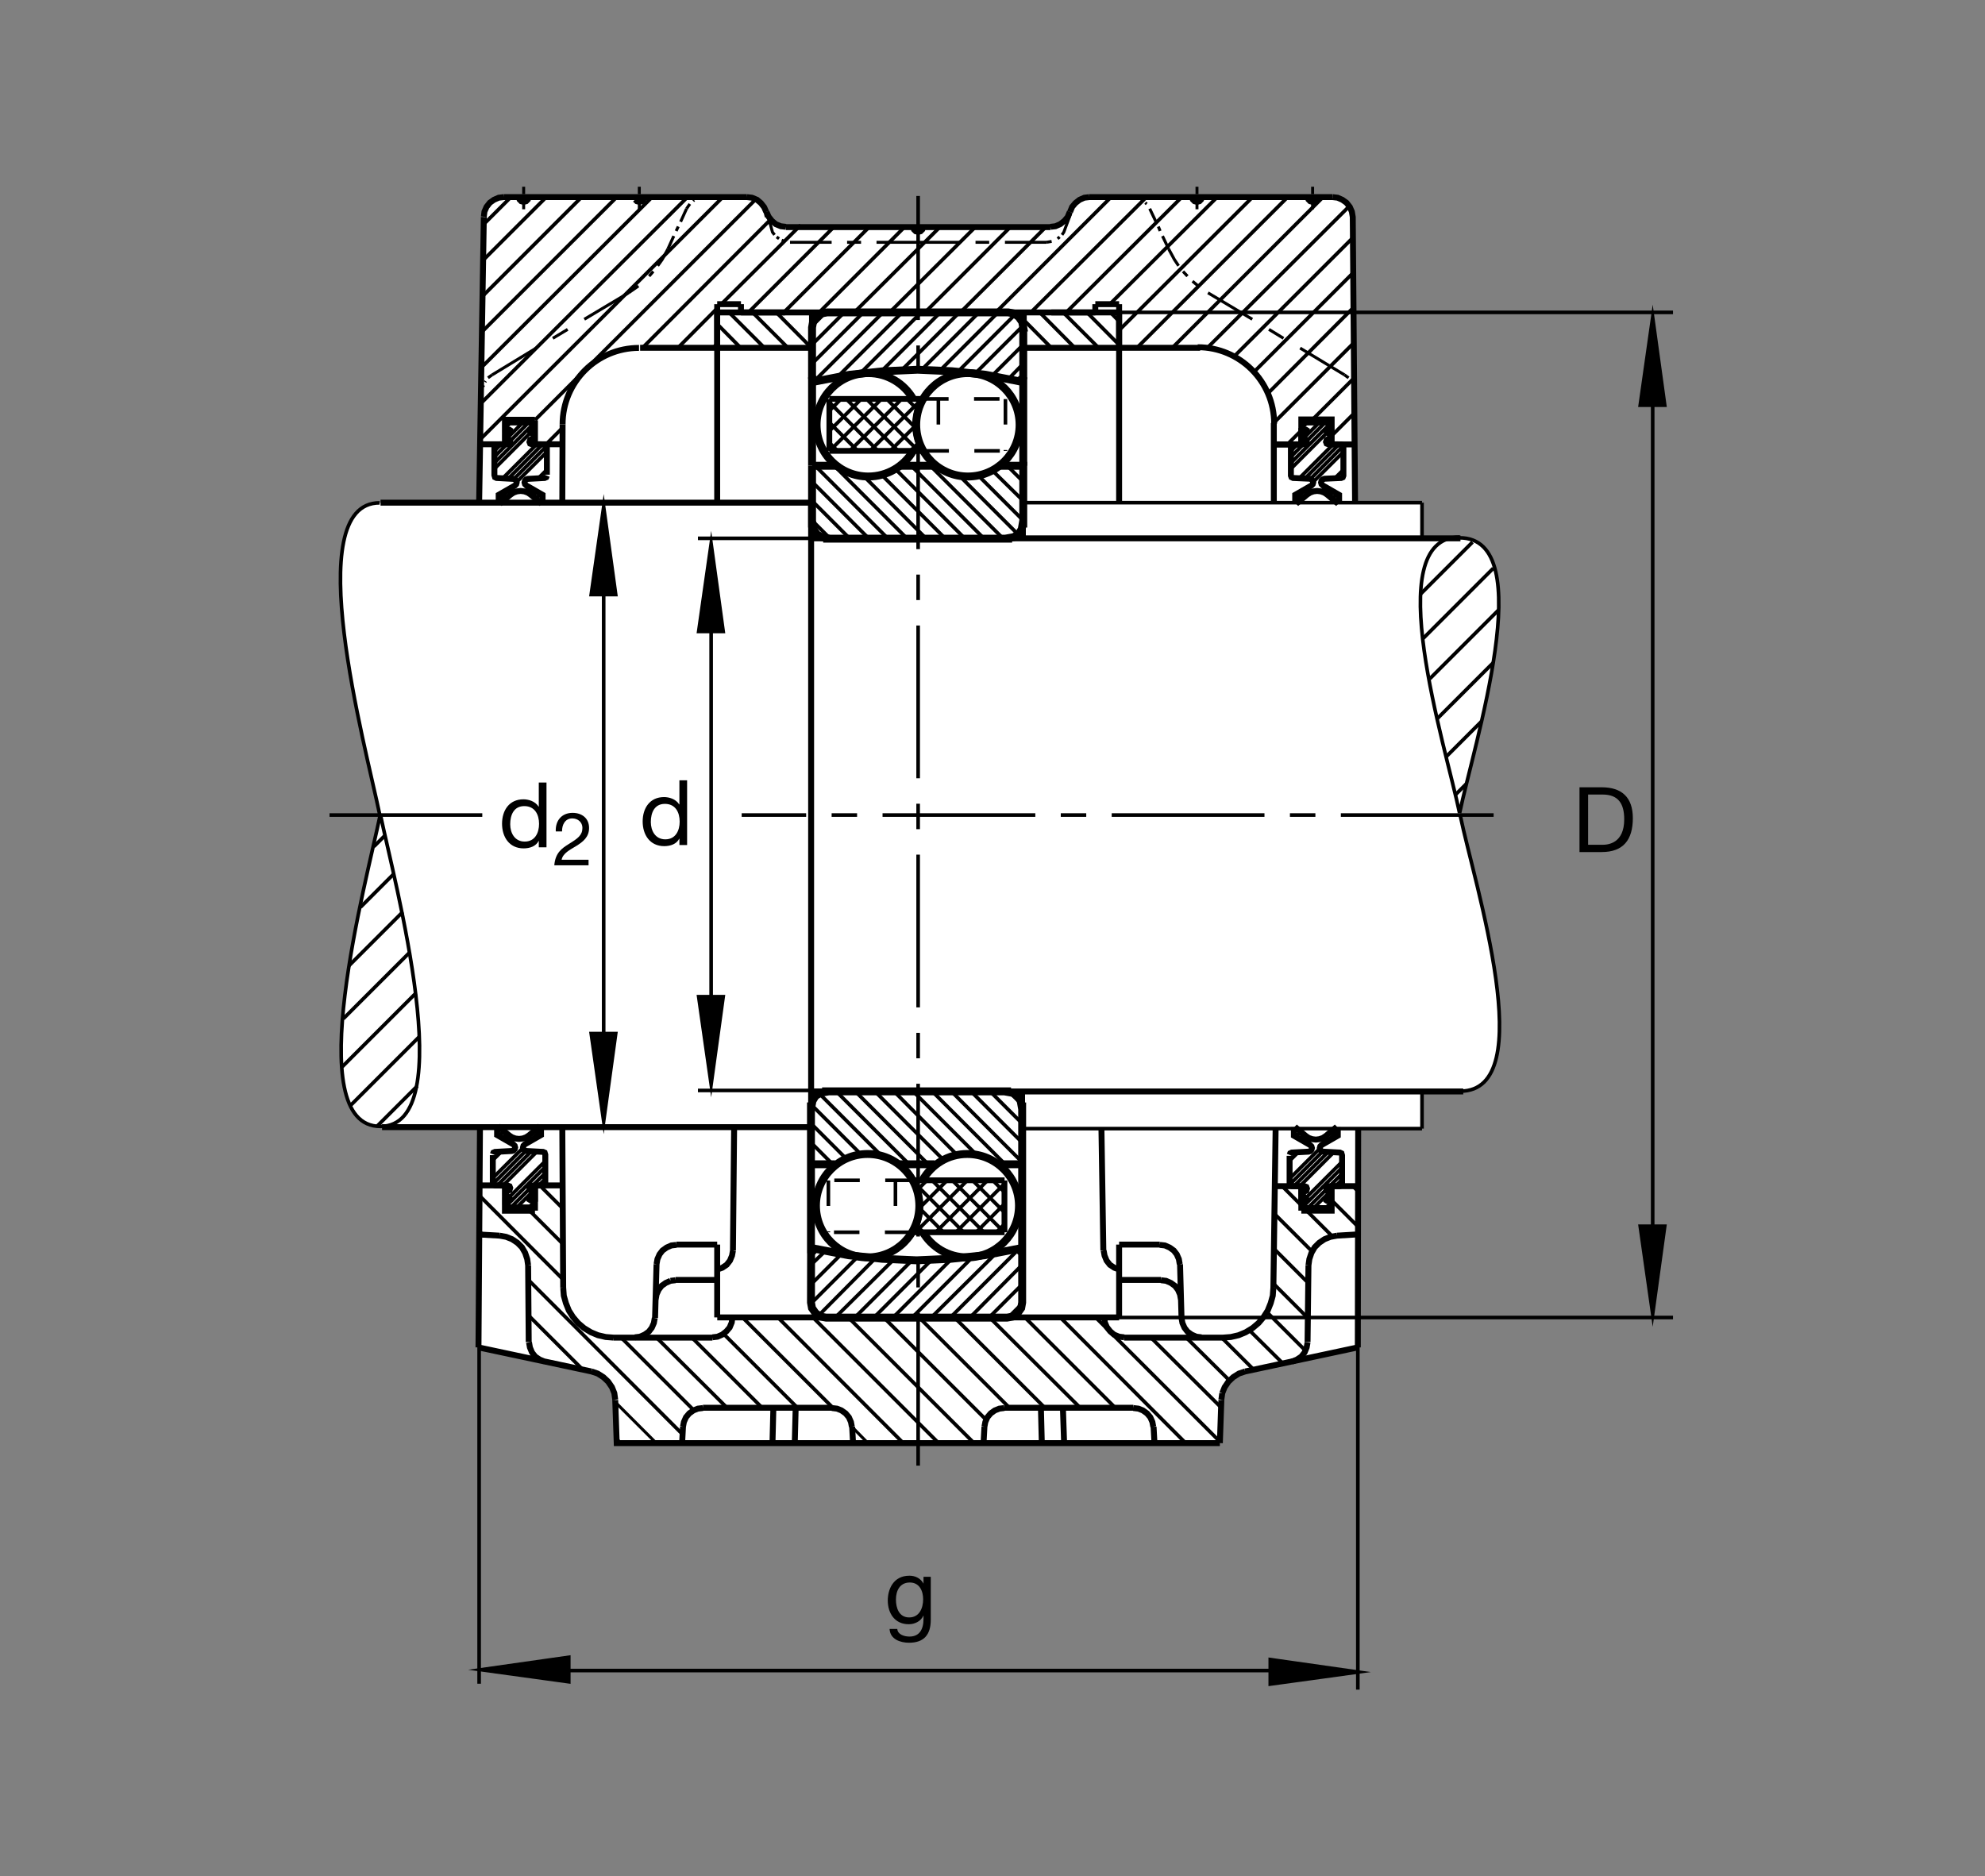
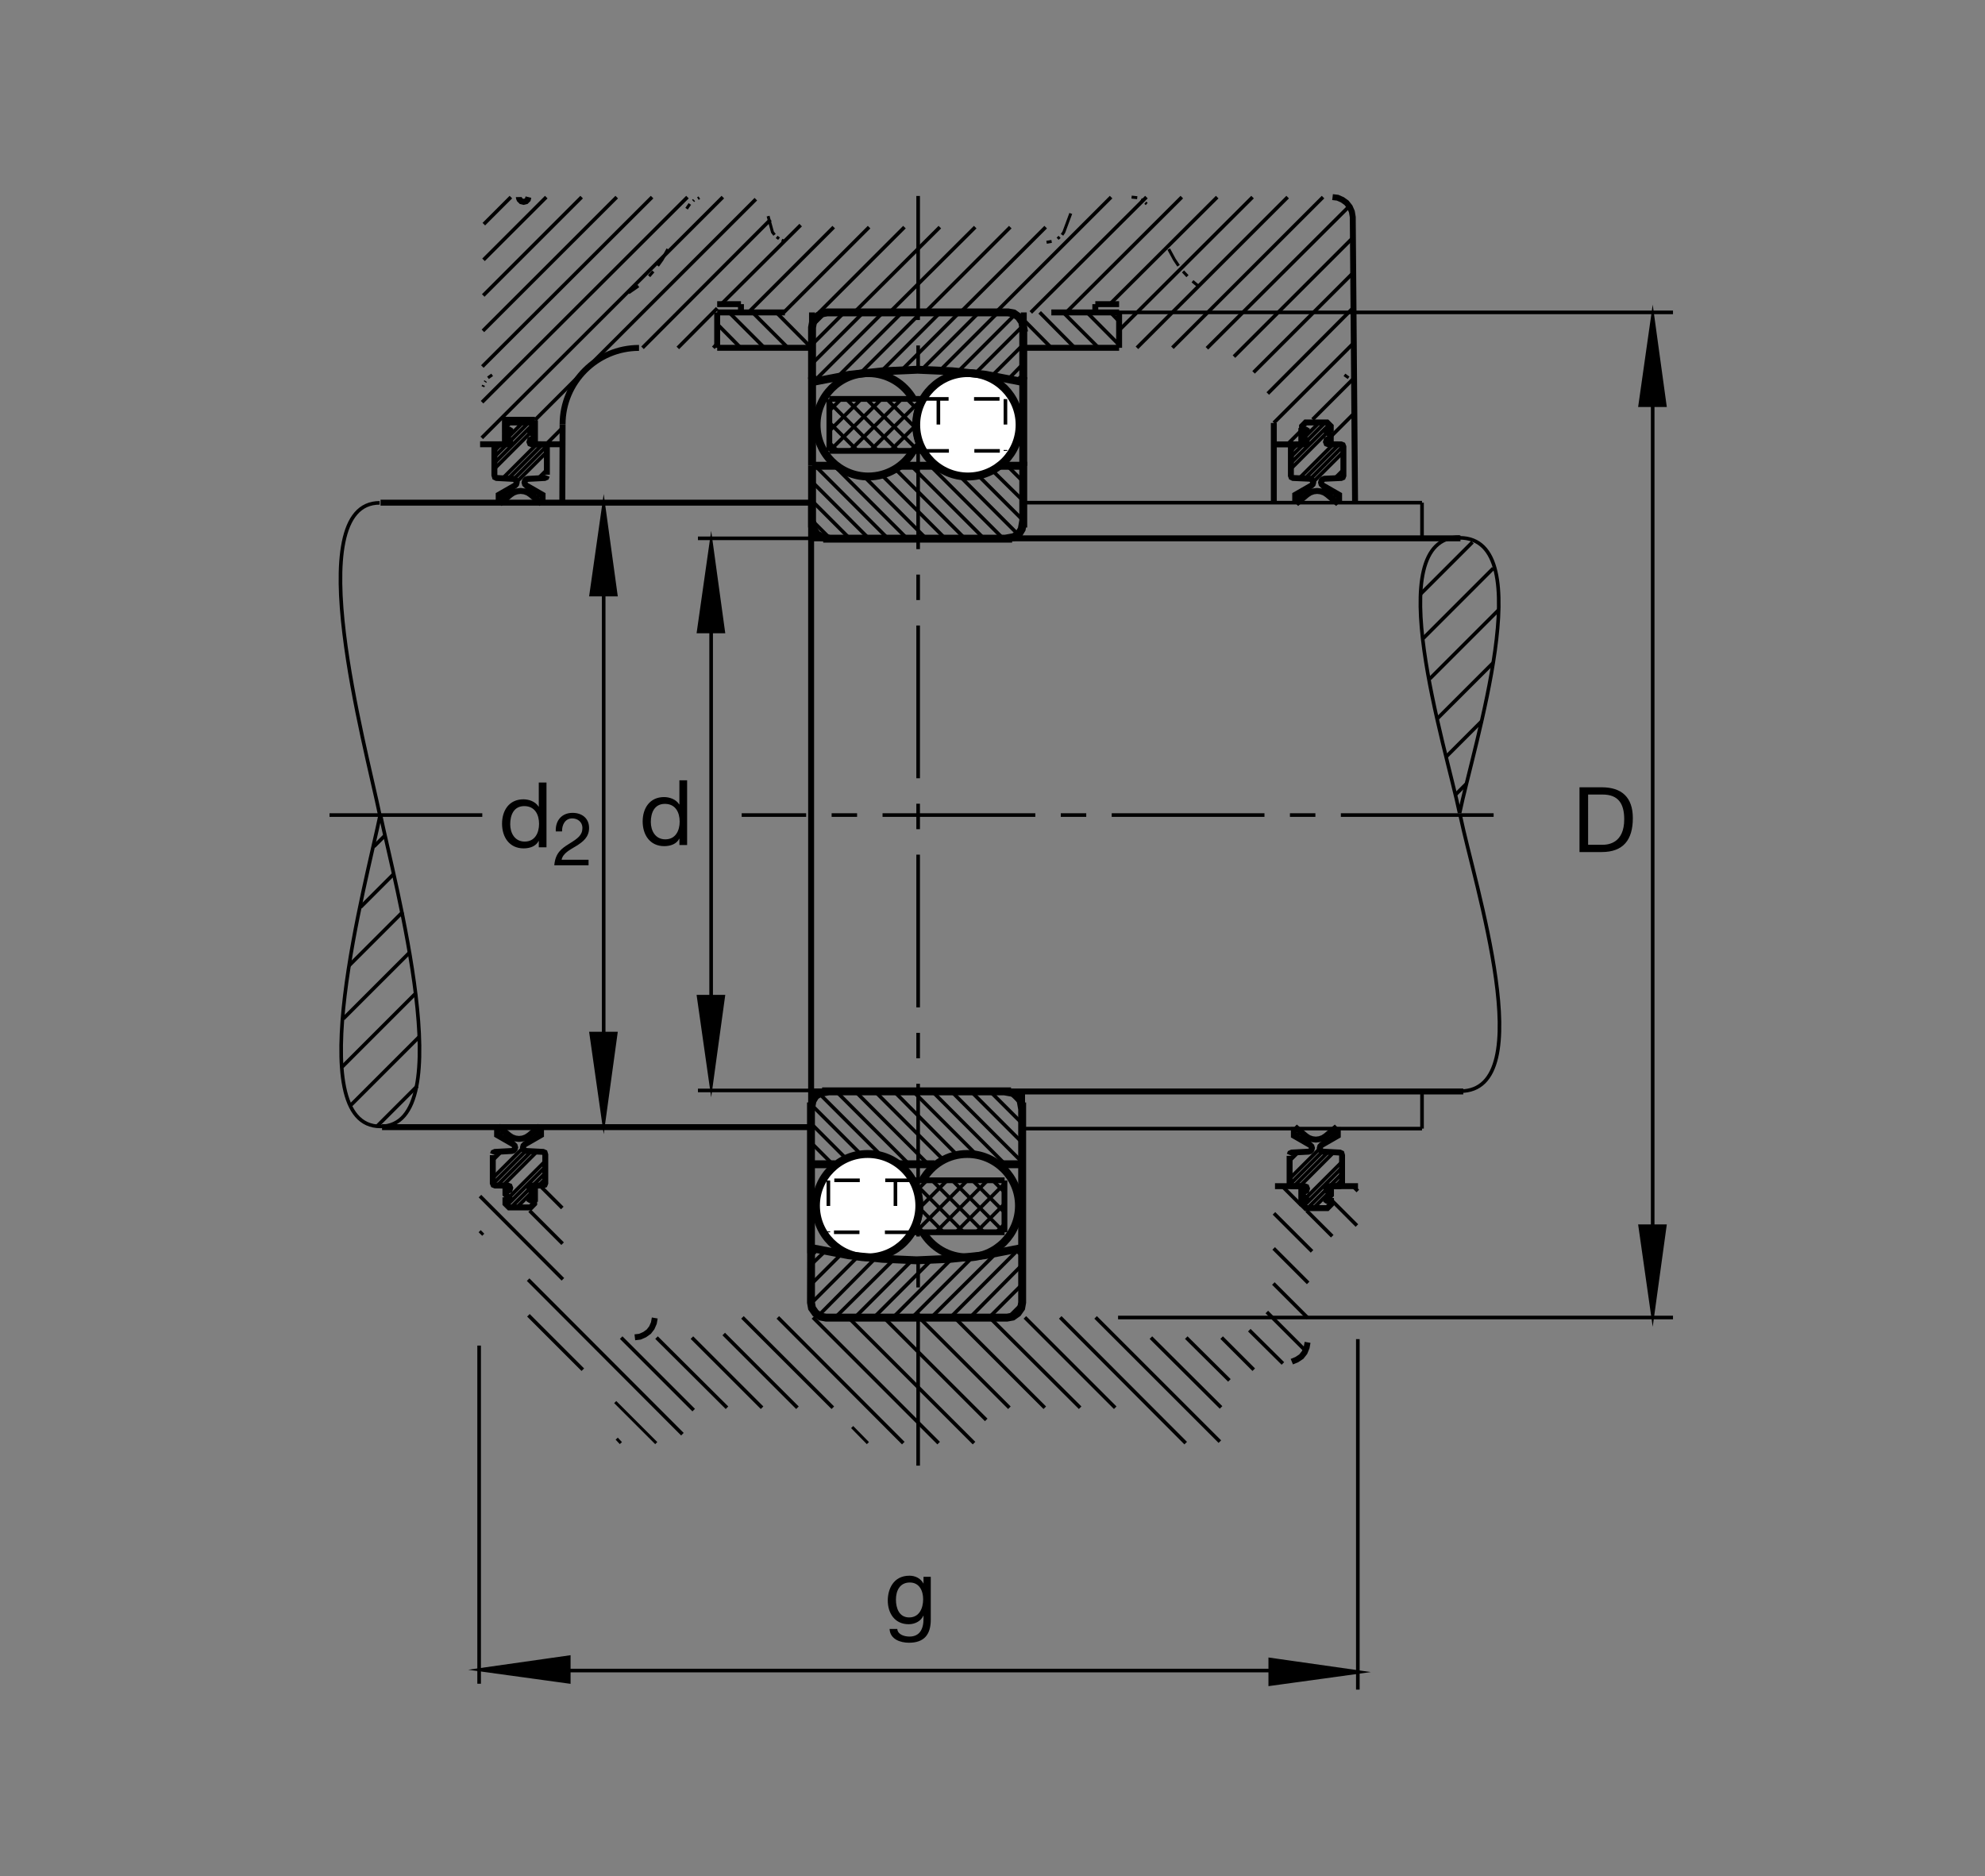
<svg xmlns="http://www.w3.org/2000/svg" version="1.1" id="Ebene_1" x="0px" y="0px" viewBox="0 0 779.609 737.007" style="enable-background:new 0 0 779.609 737.007;" xml:space="preserve">
  <rect x="0" y="0" width="779.609" height="737.007" fill="#808080" stroke="none" />
  <style type="text/css">
	.st0{fill:none;}
	.st1{fill-rule:evenodd;clip-rule:evenodd;fill:#FFFFFF;}
	.st2{fill:none;stroke:#000000;stroke-width:1.417;stroke-miterlimit:10.433;stroke-dasharray:60,10,10,10;}
	.st3{fill:none;stroke:#000000;stroke-width:1.165;stroke-miterlimit:10;}
	.st4{fill-rule:evenodd;clip-rule:evenodd;stroke:#000000;stroke-width:1.165;stroke-miterlimit:10;}
	.st5{fill:none;stroke:#000000;stroke-width:2.329;stroke-miterlimit:10;}
	.st6{stroke:#000000;stroke-width:2.329;stroke-miterlimit:10;}
	.st7{fill:none;stroke:#000000;stroke-width:1.417;stroke-miterlimit:10;}
	.st8{fill:none;stroke:#000000;stroke-width:2.33;stroke-miterlimit:10.433;}
	.st9{fill:none;stroke:#000000;stroke-width:1.417;stroke-miterlimit:10.433;}
	.st10{fill:none;stroke:#000000;stroke-width:1.417;stroke-miterlimit:3.864;}
	.st11{stroke:#000000;stroke-width:1.165;stroke-miterlimit:10;}
	.st12{fill:none;stroke:#000000;stroke-width:3.107;stroke-miterlimit:10;}
	.st13{fill:#FFFFFF;stroke:#000000;stroke-width:3.107;stroke-miterlimit:3.864;}
	.st14{fill:none;stroke:#000000;stroke-width:3.107;stroke-miterlimit:3.864;}
	.st15{fill:none;stroke:#000000;stroke-width:2.268;stroke-miterlimit:10;}
	.st16{fill:none;stroke:#000000;stroke-width:0.851;stroke-miterlimit:3.864;}
	.st17{fill:none;stroke:#000000;stroke-width:1.417;stroke-miterlimit:10;stroke-dasharray:10,10;}
	.st18{fill:none;stroke:#000000;stroke-width:2.268;stroke-miterlimit:3.864;}
</style>
  <polygon class="st0" points="0,0 779.609,0 779.609,737.007 0,737.007 0,0 " />
  <g>
-     <path class="st1" d="M149.379,319.865c-5.419,26.333-31.753,122.58,0,122.58l39.126,0.293l-0.581,86.514l44.366,9.453l2.451,0.821   l2.217,1.406l1.87,1.748l1.518,2.217l0.932,2.334l0.352,2.685l0.586,16.933H360.6h118.501l0.586-16.933l0.352-2.685l0.938-2.334   l1.514-2.217l1.865-1.748l2.227-1.406l2.451-0.821l44.248-9.453l0.146-86.065l25.069,0.127l-0.01-14.59l14.766-0.127   c31.748,0,5.419-81.821,0-108.154v-1.035c5.419-26.336,32.099-107.954,0.341-107.954h-14.716h-0.381v-14.011h-26.338l0.049,0.246   l-0.909-112.446l-0.352-2.102l-0.82-1.868l-1.289-1.634l-1.63-1.167l-1.866-0.818l-1.982-0.234h-95.507l-1.983,0.234l-1.865,0.818   l-1.641,1.284l-1.279,1.517l-0.82,1.984l-0.938,1.985l-1.28,1.519l-1.64,1.285l-1.865,0.817l-1.982,0.232L360.6,89.214   l-51.953-0.118l-1.987-0.232l-1.983-0.817l-1.518-1.285l-1.284-1.633l-0.821-1.871l-0.932-1.868l-1.285-1.633l-1.518-1.284   l-1.982-0.818l-1.988-0.234h-95.503l-1.982,0.234l-1.87,0.818l-1.636,1.167l-1.279,1.634l-0.82,1.868l-0.234,2.102l-1.846,112.246   l-39.072,0.025C117.353,197.514,143.96,293.53,149.379,319.865L149.379,319.865z" />
    <line class="st2" x1="360.6" y1="575.698" x2="360.6" y2="76.975" />
-     <path class="st3" d="M205.669,79.407v2.803 M205.669,78.239v-0.935 M205.669,76.255v-2.92 M246.884,115.017l-17.397,10.39    M222.949,129.378l-5.835,3.503 M210.576,136.733l-17.281,10.507 M251.088,82.209v-2.803 M251.088,78.239v-0.935 M251.088,76.255   v-2.92 M266.381,88.979l-0.815,1.753 M264.629,92.717l-2.334,5.137 M267.314,87.112l2.334-5.137 M310.278,95.168h16.348    M332.695,95.168h5.488 M344.253,95.168H360.6 M451.552,81.975l2.452,5.137 M454.941,88.979l0.693,1.753 M456.572,92.717   l2.452,5.137 M474.433,115.017l17.402,10.39 M498.369,129.378l5.723,3.503 M510.625,136.733l17.402,10.507 M470.117,82.209v-2.803    M470.117,78.239v-0.935 M470.117,76.255v-2.92 M515.527,82.209v-2.803 M515.527,78.239v-0.935 M515.527,76.255v-2.92    M411.035,95.168h-16.343 M388.505,95.168h-5.371 M376.948,95.168H360.6" />
    <polygon class="st4" points="246.884,115.017 250.737,112.331 246.884,115.017  " />
    <path class="st3" d="M254.941,108.479l1.63-1.868 M258.325,104.392l1.753-2.451l2.217-4.087" />
    <polygon class="st4" points="269.648,81.975 270.932,80.11 269.648,81.975  " />
    <polygon class="st4" points="272.221,78.94 272.568,78.589 272.221,78.94  " />
    <polygon class="st4" points="274.087,78.006 274.672,77.656 274.087,78.006  " />
    <path class="st3" d="M301.67,84.89l1.723,6.308l0.815,1.052 M305.024,93.066l0.938,0.701" />
    <polygon class="st4" points="307.011,94.35 308.178,94.819 307.011,94.35  " />
    <polygon class="st4" points="411.035,95.168 413.027,94.819 411.035,95.168  " />
    <path class="st3" d="M415.361,93.767l0.81-0.701 M417.109,92.251l0.704-1.052l2.734-7.36" />
    <polygon class="st4" points="444.433,77.422 446.65,77.656 444.433,77.422  " />
    <polygon class="st4" points="448.164,78.357 448.632,78.589 448.164,78.357  " />
    <polygon class="st4" points="449.804,79.641 450.38,80.11 449.804,79.641  " />
    <path class="st3" d="M459.023,97.854l2.217,4.087l1.64,2.451 M464.629,106.611l1.748,1.868" />
    <polygon class="st4" points="468.359,110.464 470.586,112.331 468.359,110.464  " />
    <polygon class="st4" points="528.027,147.241 529.658,148.408 528.027,147.241  " />
    <polygon class="st4" points="530.595,149.692 530.83,150.041 530.595,149.692  " />
    <polygon class="st4" points="531.406,151.326 531.64,151.909 531.406,151.326  " />
    <polygon class="st4" points="193.295,147.241 191.66,148.408 193.295,147.241  " />
    <polygon class="st4" points="190.727,149.692 190.493,150.041 190.727,149.692  " />
    <polygon class="st4" points="189.907,151.326 189.672,151.909 189.907,151.326  " />
    <line class="st2" x1="586.621" y1="320.151" x2="291.294" y2="320.151" />
    <path class="st3" d="M188.388,483.608l1.402,1.396 M257.744,566.85l-16.113-16.113 M198.315,465.854l-0.117-0.234 M334.682,560.542   l6.186,6.308 M243.847,566.85l-1.631-1.758" />
-     <path class="st5" d="M187.924,529.253l0.581-85.987 M188.505,465.62h9.81 M198.315,465.62v9.931h11.792 M210.107,475.551v-9.931    M210.107,465.62h10.742 M220.849,443.266l0.346,62.519 M207.421,497.036l0.234,30.118 M187.924,529.253l44.366,9.453    M241.63,549.917l0.586,16.933H360.6 M335.034,566.85l-0.352-6.426 M326.743,552.954h-50.674 M279.809,525.405h-38.882    M257.275,517.7l0.581-21.133 M265.332,502.749h16.342 M287.866,491.196l0.464-48.457 M265.678,488.862h15.996 M281.674,488.862   v28.604 M281.699,517.466h157.832 M439.531,517.466v-28.604 M511.093,466.01v9.541 M511.093,475.551h11.914v-9.541    M533.427,443.188l-0.146,86.065 M500.117,505.786l0.888-62.597 M525.107,485.356l7.773-0.469 M513.896,497.036l-0.352,30.118    M533.281,529.253l-44.248,9.453 M479.687,549.917l-0.586,16.933 M479.101,566.85H360.6 M386.289,566.85l0.346-6.426    M394.458,552.954h50.669 M441.513,525.405h38.877 M464.043,517.7l-0.586-21.133 M455.986,502.749h-16.455 M433.339,491.196   l-0.752-48.007 M455.517,488.862h-15.986 M408.818,552.954l0.352,13.896 M417.929,566.85l-0.469-13.896 M453.066,560.424   l0.352,6.426 M312.5,552.954l-0.352,13.896 M303.393,566.85l0.347-13.896 M268.247,560.424l-0.347,6.426 M196.211,485.356   l-8.286-0.469 M281.674,197.444v-77.972 M291.015,122.722H360.6 M360.6,89.214h-51.953 M301.054,83.259v0.118 M293.349,77.422   h-95.503 M190.024,85.244l-1.846,112.246 M281.674,136.616h-30.273 M301.523,85.13l-0.469-1.871 M360.6,89.214h51.958    M420.263,83.259v0.118 M427.851,77.422h95.507 M531.992,174.561h-8.984v-9.807h-11.914v9.807 M511.093,174.561h-10.742    M439.531,197.444v-77.972 M430.185,122.722H360.6 M439.531,136.616h31.826 M511.093,168.139v6.421 M511.093,174.561h-10.742    M523.007,174.561h8.984 M265.678,488.979l-1.983,0.224l-1.87,0.82l-1.631,1.171l-1.167,1.514l-0.82,1.865l-0.352,1.992    M276.069,553.071l-1.982,0.235l-1.753,0.703l-1.631,1.162l-1.284,1.523l-0.821,1.865l-0.351,1.865 M279.809,525.288l1.982-0.234   l1.87-0.82l1.631-1.289l1.284-1.514l0.82-1.982l0.234-1.982 M281.674,498.667l1.987-0.703l1.748-1.163l1.284-1.641l0.82-1.982   l0.352-1.983 M265.332,502.866l-1.988,0.235 M263.344,503.1l-1.865,0.82l-1.636,1.162l-1.167,1.523l-0.82,1.865l-0.347,1.982    M213.96,534.858l-1.988-0.82l-1.748-1.162l-1.284-1.64l-0.82-1.982l-0.347-1.982 M207.421,497.036l-0.351-2.461l-0.816-2.451   l-1.284-2.217l-1.753-1.748l-2.1-1.406l-2.334-0.928l-2.573-0.469 M326.743,553.071l1.983,0.235l1.753,0.703l1.635,1.162   l1.285,1.523l0.815,1.865l0.352,1.865 M386.635,560.424l0.352-1.865l0.815-1.865l1.285-1.523l1.635-1.162l1.753-0.703l1.982-0.235    M433.691,517.466l0.234,1.982l0.811,1.865l1.289,1.631l1.514,1.289l1.992,0.82l1.982,0.234 M463.808,510.454l-0.352-1.982   l-0.811-1.865l-1.172-1.523l-1.631-1.162l-1.875-0.82l-1.982-0.235 M463.339,496.567l-0.341-1.992l-0.82-1.865l-1.172-1.514   l-1.63-1.171l-1.866-0.82l-1.992-0.224 M439.648,498.667l-1.992-0.703l-1.748-1.163l-1.289-1.641l-0.81-1.982l-0.352-1.983    M464.043,517.7l0.352,1.982l0.82,1.865l1.163,1.513l1.641,1.172l1.865,0.82l1.983,0.234 M489.033,538.706l-2.451,0.821   l-2.227,1.406l-1.865,1.748l-1.514,2.217l-0.938,2.334 M480.039,547.232l-0.352,2.568 M452.949,560.424l-0.352-1.865l-0.811-1.865   l-1.289-1.523l-1.631-1.162l-1.748-0.703l-1.992-0.235 M513.896,497.036l0.352-2.461l0.82-2.451l1.28-2.217l1.758-1.748l2.1-1.406   l2.334-0.928l2.569-0.469 M241.63,549.799l-0.352-2.568l-0.932-2.334l-1.518-2.217l-1.87-1.748l-2.217-1.406l-2.451-0.821    M308.647,89.096l-1.987-0.232l-1.983-0.817l-1.518-1.285l-1.284-1.633l-0.821-1.871 M300.942,83.259l-0.82-1.868l-1.285-1.633   l-1.518-1.284l-1.982-0.818l-1.988-0.234 M252.954,77.422l-0.234,0.935l-0.698,0.701l-0.933,0.232l-0.938-0.232l-0.698-0.701    M358.73,89.214l0.234,0.935l0.704,0.701l0.932,0.232l0.932-0.232l0.703-0.701 M362.47,89.214l-0.234,0.935l-0.703,0.701    M360.6,91.081l-0.932-0.232l-0.704-0.701 M412.558,89.096l1.982-0.232l1.865-0.817l1.64-1.285l1.28-1.519l0.82-1.985    M420.263,83.259l0.82-1.984l1.279-1.517l1.641-1.284l1.865-0.818l1.983-0.234 M468.252,77.422l0.225,0.935l0.703,0.701   l0.938,0.232l0.938-0.232l0.693-0.701c0,0,0.215-0.532,0.195-0.884 M513.662,77.422l0.234,0.935l0.703,0.701l0.927,0.232   l0.938-0.232l0.703-0.701c0,0,0.214-0.53,0.195-0.884 M197.846,77.422l-1.982,0.234l-1.87,0.818l-1.636,1.167l-1.279,1.634   l-0.82,1.868l-0.234,1.988 M401.738,211.23v-13.977 M240.927,525.405l-3.032-0.234l-3.037-0.703l-2.803-1.172l-2.685-1.631   l-2.334-1.982l-1.982-2.334l-1.635-2.569l-1.167-2.919l-0.82-2.92l-0.234-3.155 M480.39,525.405l3.037-0.234l3.037-0.703   l2.803-1.172l2.676-1.631l2.344-1.982l1.983-2.334l1.631-2.569l1.172-2.919l0.81-2.92l0.235-3.155" />
    <polygon class="st6" points="210.107,472.046 210.107,465.62 210.107,472.046  " />
    <path class="st5" d="M500.351,174.561h10.742 M511.093,174.561v-6.421 M573.593,211.455H318.794 M500.752,465.923h10.341    M511.093,472.046v-6.162 M281.674,136.616h37.12 M318.916,136.616v-13.894 M308.295,122.722h-26.621 M291.015,122.722v-3.25    M430.185,119.47h9.346 M439.531,122.722v13.894 M439.531,136.616H402.08 M430.185,122.722v-3.25 M402.089,136.616v-13.894    M439.531,122.722H412.91 M281.674,122.722v13.894 M281.674,119.47h9.341" />
    <line class="st7" x1="558.496" y1="197.444" x2="401.826" y2="197.444" />
    <path class="st5" d="M318.569,197.444v245.314 M574.697,428.725H318.559 M318.559,442.739H150.044 M318.794,197.444H149.462" />
    <line class="st7" x1="558.496" y1="197.444" x2="558.496" y2="211.455" />
    <line class="st3" x1="514.98" y1="474.565" x2="514.912" y2="474.633" />
    <line class="st8" x1="500.293" y1="166.143" x2="500.293" y2="197.514" />
    <line class="st3" x1="198.266" y1="469.145" x2="198.73" y2="469.604" />
    <path class="st9" d="M573.252,210.979c-31.758,0-5.42,82.094,0,108.43 M573.252,211.252c31.748,0,5.419,81.821,0,108.157    M149.106,197.514c-31.753,0-5.42,96.016,0,122.351 M149.379,442.446c-31.753,0-5.419-96.247,0-122.58 M149.379,442.446   c31.758,0,5.425-96.247,0-122.58" />
-     <path class="st8" d="M500.429,166.408c0-16.579-13.438-30.02-30.019-30.02 M220.957,166.674c0-16.579,13.442-30.02,30.02-30.02" />
+     <path class="st8" d="M500.429,166.408M220.957,166.674c0-16.579,13.442-30.02,30.02-30.02" />
    <path class="st5" d="M198.315,174.511v-9.621h11.792 M220.849,197.175l0.107-30.5 M188.559,174.511h9.756 M210.107,174.511h10.859    M210.107,165.08v9.411 M401.425,428.696v14.805" />
    <path class="st7" d="M558.496,443.315H401.455 M558.496,443.315v-14.014" />
    <path class="st9" d="M573.535,428.598c31.758,0,5.42-81.821,0-108.154" />
    <line class="st2" x1="189.419" y1="320.151" x2="122.539" y2="320.151" />
    <path class="st5" d="M257.158,517.7l-0.352,1.982l-0.815,1.865l-1.167,1.513l-1.635,1.172l-1.87,0.82l-1.982,0.234 M523.359,77.422   l1.982,0.234l1.866,0.818l1.63,1.167l1.289,1.634l0.82,1.868l0.352,2.102l0.909,112.446 M207.539,77.422l-0.235,0.935l-0.698,0.701   l-0.938,0.232l-0.933-0.232l-0.698-0.701c0,0-0.264-0.566-0.268-0.95 M507.363,534.858l1.983-0.82l1.748-1.162l1.289-1.64   l0.81-1.982l0.352-1.982 M523.007,465.923h10.352" />
    <path class="st10" d="M189.209,171.992l94.687-94.57 M296.855,78.239l-86.734,86.731 M314.462,88.418l-31.016,30.898    M293.935,122.722l33.506-33.508 M341.337,89.214l-33.51,33.508 M321.723,122.722l33.506-33.508 M369.126,89.214l-33.628,33.508    M349.394,122.722l33.623-33.508 M396.792,89.214l-33.506,33.508 M377.182,122.722l33.51-33.508 M436.377,77.422l-45.303,45.3    M404.853,122.722l45.41-45.3 M464.16,77.422l-45.42,45.3 M435.986,119.377l42.07-41.955 M491.943,77.422l-52.412,52.305    M446.533,136.616l59.19-59.194 M519.619,77.422l-59.151,59.15 M474.013,136.801l55.996-55.877 M531.298,93.418l-46.66,46.652    M492.343,146.259l39.063-39.064 M531.523,120.854l-33.603,33.72 M500.293,166.096l31.464-31.464 M531.875,148.408l-16.348,16.346    M523.007,171.174l8.984-8.99 M270,77.422l-80.674,80.559 M189.443,143.972l66.665-66.55 M242.216,77.422l-52.544,52.539    M189.79,116.067l38.647-38.645 M214.545,77.422l-24.639,24.636 M190.024,88.047l10.625-10.625 M266.215,136.665l15.469-15.583    M214.477,174.511l6.753-6.774 M252.348,136.616l50.225-50.319 M290.898,136.616l-9.224-9.338 M286.347,122.722l13.891,13.894    M309.419,136.572l-13.848-13.85 M408.33,122.695l13.799,13.92 M431.474,136.616l-13.896-13.894 M426.914,122.722l12.617,12.727    M280.156,136.616l1.518-1.633 M304.907,122.722l13.824,13.938 M439.531,126.225l-3.389-3.503 M561.572,266.594l26.894-26.897    M558.896,250.815l27.597-27.598 M557.978,233.291l20.342-20.339 M575.82,307.971l-4.16,4.165 M581.972,283.249l-14.004,14.004    M586.386,260.398l-21.924,21.914 M161.098,373.901l-26.294,26.289 M163.359,390.083l-28.975,28.975 M164.506,407.387   l-26.689,26.68 M146.85,332.517l4.165-4.163 M141.582,356.35l13.11-13.113 M137.085,379.292l21.118-21.116 M148.071,442.387   l15.826-15.82 M188.505,469.829l32.574,32.686 M207.421,502.632l60.596,60.712 M272.451,553.891l-28.486-28.487 M257.856,525.405   l27.671,27.549 M228.906,538.013l-21.367-21.367 M220.966,488.51l-12.964-12.959 M211.972,465.62l8.877,8.877 M271.753,525.405   l27.553,27.549 M313.198,552.954l-28.955-28.955 M291.601,517.466l35.493,35.488 M354.765,566.85l-49.273-49.385 M319.272,517.466   l49.384,49.385 M382.548,566.85l-49.384-49.385 M347.055,517.466l40.283,40.273 M396.445,552.954l-35.493-35.488 M374.843,517.466   l35.498,35.488 M424.228,552.954l-35.605-35.488 M511.738,174.71l-4.668,4.663 M526.982,456.45L512.832,470.6 M511.093,169.072   l-5.488,5.489 M515.752,189.328l11.836-11.801 M527.509,175.257l-12.813,12.854 M512.509,187.947l13.398-13.398 M523.584,174.565   l-13.282,13.274 M507.119,184.023l14.18-14.178 M522.021,166.816l-14.639,14.633 M523.281,195.84l1.856-1.861 M523.652,193.12   l-1.669,1.665 M520.576,193.847l1.69-1.645 M507.119,177.016l2.373-2.373 M511.689,172.451l6.396-6.403 M527.646,184.472   l-3.526,3.521 M520.664,191.447l-1.563,1.563 M202.934,189.306l11.875-11.838 M214.516,175.412l-12.754,12.796 M199.731,187.89   l13.438-13.44 M210.825,174.487l-13.35,13.352 M194.287,184.023l14.155-14.161 M209.106,166.895l-14.922,14.922 M207.539,166.072   l-7.222,7.222 M210.39,195.898l1.958-1.956 M210.835,193.1l-1.739,1.743 M207.763,193.828l1.665-1.626 M194.287,177.016   l2.373-2.373 M198.862,172.441l6.548-6.551 M214.809,184.472l-3.52,3.521 M207.895,191.386l-1.699,1.702 M195.903,196.338   l4.712-4.678 M199.018,174.592l-4.805,4.805 M205.42,450.883l-11.871,11.836 M193.818,464.799l12.632-12.676 M208.637,452.28   l-13.32,13.33 M197.583,465.649l13.276-13.281 M214.047,456.186l-14.238,14.238 M199.106,473.432l15-15 M200.795,474.135   l7.202-7.197 M197.915,444.341l-1.944,1.943 M197.48,447.124l1.743-1.738 M200.571,446.382l-1.665,1.621 M214.047,463.188   l-2.373,2.373 M193.525,455.737l3.52-3.525 M200.503,448.764l1.67-1.68 M212.417,443.891l-4.717,4.678 M209.458,467.779   l-6.299,6.308 M209.262,465.669l4.868-4.863 M402.519,517.466l35.488,35.488 M452.021,525.405l27.549,27.432 M482.841,542.212   l-16.934-16.807 M479.804,525.405l12.607,12.608 M503.857,535.561l-13.193-13.076 M497.548,515.357l15.185,15.185 M513.662,517.7   l-13.545-13.545 M513.779,503.921l-13.545-13.545 M500.351,476.596l14.951,14.941 M523.242,485.591l-10.049-10.039    M511.093,473.452l-7.5-7.5 M523.007,471.46l9.922,9.931 M479.101,566.264l-48.799-48.799 M416.406,517.466l49.277,49.385    M533.281,467.837l-1.758-1.748 M518.33,451.167l-11.787,11.758 M506.757,465.063l12.715-12.764 M521.66,452.466l-13.448,13.447    M510.556,465.874l13.242-13.242 M512.109,473.637l14.971-14.97 M522.236,465.904l4.864-4.864 M510.908,444.546l-1.973,1.983    M510.439,447.368l1.768-1.767 M513.535,446.626l-1.69,1.641 M527.08,463.364l-2.471,2.471 M522.304,468.139l-6.211,6.211    M506.464,456.001l3.516-3.525 M513.437,449.029l1.563-1.563 M525.4,444.096l-4.795,4.766 M513.73,474.399l7.197-7.188    M402.08,125.666l10.83,10.949 M520.371,166.072l-7.198,7.202 M508.72,196.357l4.531-4.502" />
    <path class="st8" d="M514.482,188.044l-6.622-0.293l-0.615-0.286l-0.244-0.632v-0.188v-11.179l0.264-0.649l0.655-0.269l4.404-0.035   l0.644-0.254l0.254-0.649l-0.254-0.874l-0.644-0.254h-0.957v-1.355l1.748-1.777l0.058-0.368l-0.313-0.198l-1.494-0.027v-1.355   l1.435-1.467h8.379l1.474,1.467v1.355l-1.523,0.027l-0.312,0.198l0.059,0.368l1.777,1.777v1.355h-0.966l-0.644,0.254l-0.254,0.874   l0.254,0.649l0.644,0.254l5.01,0.035l0.654,0.269l0.263,0.649v11.003v0.364l-0.244,0.632l-0.635,0.286l-6.543,0.293l-0.723,0.271   l-0.459,0.518l-0.166,0.691l0.185,0.671l0.498,0.498l6.406,3.676v2.185h-0.615l-0.615,0.613l-3.467-2.893h0.019l-1.192-0.786   l-1.337-0.479l-1.416-0.171l-1.426,0.171l-1.338,0.479l-1.192,0.786l-3.447,2.893l-0.616-0.613h-0.605v-2.185l6.396-3.676   l0.479-0.498l0.195-0.671l-0.176-0.691l-0.459-0.518L514.482,188.044L514.482,188.044z M214.785,186.833l-0.249,0.632l-0.63,0.286   l-6.591,0.354l-0.674,0.21l-0.459,0.518l-0.171,0.691l0.191,0.671l0.498,0.498l6.402,3.676v2.185h-0.615l-0.61,0.613l-3.467-2.893   h0.015l-1.187-0.786l-1.342-0.479l-1.416-0.171l-1.416,0.171l-1.343,0.479l-1.186,0.786l-3.452,2.893l-0.611-0.613h-0.615v-2.185   l6.401-3.676l0.479-0.498l0.191-0.671l-0.171-0.691l-0.459-0.518l-0.674-0.21l-6.592-0.354l-0.61-0.286l-0.249-0.82v-11.179   l0.268-0.649l0.649-0.269l4.404-0.035l0.65-0.254l0.254-0.649l-0.254-0.874l-0.65-0.254h-0.962v-1.355l1.748-1.777l0.059-0.368   l-0.308-0.198l-1.499-0.027v-1.355l1.44-1.467h8.384l1.465,1.467v1.355l-1.523,0.027l-0.313,0.198l0.059,0.368l1.777,1.777v1.355   h-0.957l-0.65,0.254l-0.253,0.874l0.253,0.649l0.65,0.254l5.005,0.035l0.65,0.269l0.269,0.649v11.003 M193.549,453.374l0.249-0.635   l0.635-0.283l6.587-0.351l0.674-0.215l0.459-0.518l0.171-0.684l-0.19-0.674l-0.498-0.498l-6.402-3.681v-2.178h0.616l0.611-0.615   l3.471,2.891h-0.02l1.186,0.781l1.343,0.488l1.416,0.166l1.421-0.166l1.338-0.488l1.191-0.781l3.447-2.891l0.616,0.615h0.61v2.178   l-6.402,3.681l-0.479,0.498l-0.19,0.674l0.171,0.684l0.464,0.518l0.668,0.215l6.592,0.351l0.611,0.283l0.249,0.82v11.181   l-0.264,0.655l-0.654,0.264l-4.399,0.039l-0.65,0.254l-0.254,0.645l0.254,0.879l0.65,0.254h0.957v1.348l-1.748,1.777l-0.059,0.371   l0.313,0.195l1.494,0.029v1.358l-1.44,1.465h-8.379l-1.47-1.465v-1.358l1.523-0.029l0.313-0.195l-0.059-0.371l-1.777-1.777v-1.348   h0.962l0.65-0.254l0.253-0.879l-0.253-0.645l-0.65-0.254l-5.01-0.039l-0.65-0.264l-0.268-0.655v-11.005 M506.484,453.637   l0.254-0.625l0.625-0.293l6.592-0.352l0.674-0.214l0.458-0.518l0.176-0.684l-0.196-0.673l-0.498-0.499l-6.397-3.682v-2.178h0.616   l0.605-0.615l3.466,2.89h-0.02l1.192,0.791l1.347,0.479l1.416,0.176l1.416-0.176l1.338-0.479l1.191-0.791l3.448-2.89l0.615,0.615   h0.616v2.178l-6.407,3.682l-0.478,0.499l-0.185,0.673l0.166,0.684l0.459,0.518l0.674,0.214l6.592,0.352l0.615,0.293l0.244,0.82   v11.172l-0.264,0.654l-0.654,0.264l-4.404,0.039l-0.645,0.254l-0.253,0.645l0.253,0.879l0.645,0.254h0.967v1.358l-1.758,1.777   l-0.049,0.361l0.303,0.206l1.504,0.02v1.357l-1.445,1.465h-8.378l-1.465-1.465v-1.357l1.523-0.02l0.302-0.206l-0.048-0.361   l-1.777-1.777v-1.358h0.957l0.644-0.254l0.254-0.879l-0.254-0.645l-0.644-0.254l-5.01-0.039l-0.645-0.264l-0.273-0.654v-10.996" />
    <line class="st10" x1="237.094" y1="219.008" x2="237.094" y2="420.102" />
    <polygon class="st11" points="241.967,233.676 237.094,198.244 232.045,233.676 241.967,233.676  " />
    <polygon class="st11" points="232.045,405.854 241.967,405.854 237.094,441.284 232.045,405.854  " />
    <line class="st10" x1="279.301" y1="233.488" x2="279.301" y2="410.883" />
    <polygon class="st11" points="284.179,248.156 279.306,212.724 274.257,248.156 284.179,248.156  " />
    <polygon class="st11" points="274.257,391.372 284.179,391.372 279.306,426.801 274.257,391.372  " />
    <g>
      <g>
        <g>
          <path d="M269.864,331.934h-3.028v-2.494h-0.072c-0.998,2.031-3.349,2.922-5.879,2.922c-5.665,0-8.48-4.489-8.48-9.691      c0-5.202,2.779-9.584,8.408-9.584c1.888,0,4.596,0.713,5.95,2.886h0.072v-9.477h3.028V331.934z M261.313,329.689      c4.062,0,5.629-3.492,5.629-6.948c0-3.634-1.639-6.983-5.807-6.983c-4.133,0-5.523,3.527-5.523,7.126      C255.612,326.34,257.394,329.689,261.313,329.689z" />
        </g>
      </g>
    </g>
    <line class="st10" x1="649.091" y1="130.445" x2="649.091" y2="493.227" />
    <polygon class="st11" points="653.969,159.287 649.091,123.855 644.047,159.287 653.969,159.287  " />
    <polygon class="st11" points="644.047,481.538 653.969,481.538 649.091,516.967 644.047,481.538  " />
    <g>
      <g>
        <g>
          <path d="M620.347,309.243h8.729c7.839,0,12.221,3.919,12.221,12.114c0,8.516-3.741,13.325-12.221,13.325h-8.729V309.243z       M623.732,331.832h5.629c2.316,0,8.551-0.641,8.551-10.012c0-6.057-2.245-9.727-8.48-9.727h-5.701V331.832z" />
        </g>
      </g>
    </g>
    <path class="st10" d="M657.07,122.702H439.121 M657.07,517.514H439.121" />
    <g>
      <g>
        <g>
          <path d="M214.637,332.813h-3.029v-2.494h-0.071c-0.998,2.031-3.349,2.922-5.879,2.922c-5.665,0-8.48-4.489-8.48-9.691      s2.779-9.584,8.408-9.584c1.888,0,4.596,0.713,5.95,2.886h0.071v-9.477h3.029V332.813z M206.086,330.568      c4.062,0,5.629-3.491,5.629-6.948c0-3.634-1.639-6.983-5.808-6.983c-4.133,0-5.522,3.527-5.522,7.126      C200.385,327.219,202.167,330.568,206.086,330.568z" />
        </g>
      </g>
    </g>
    <g>
      <g>
        <g>
          <path d="M218.281,326.582c-0.203-4.186,2.267-7.296,6.627-7.296c3.604,0,6.453,2.093,6.453,5.93c0,3.634-2.442,5.465-5,7.063      c-2.587,1.57-5.29,2.878-5.785,5.436h10.581v2.18H217.7c0.407-4.883,2.878-6.627,5.784-8.43c3.488-2.151,5.261-3.43,5.261-6.279      c0-2.238-1.802-3.721-3.982-3.721c-2.878,0-4.099,2.645-4.011,5.116H218.281z" />
        </g>
      </g>
    </g>
    <path class="st10" d="M188.178,528.54v132.822 M533.291,526.001v137.676" />
    <polygon class="st11" points="498.764,661.646 534.199,656.772 498.764,651.724 498.764,661.646  " />
    <polygon class="st11" points="223.51,650.825 223.51,660.737 188.076,655.864 223.51,650.825  " />
    <g>
      <g>
        <g>
          <path d="M365.561,636.211c0,5.986-2.743,9.05-8.551,9.05c-3.456,0-7.446-1.39-7.625-5.416h3.029      c0.142,2.209,2.779,2.993,4.774,2.993c3.955,0,5.523-2.85,5.523-6.983v-1.211h-0.071c-0.998,2.245-3.42,3.349-5.736,3.349      c-5.487,0-8.23-4.311-8.23-9.335c0-4.347,2.138-9.727,8.515-9.727c2.316,0,4.382,1.033,5.487,3.064h-0.036h0.071v-2.637h2.85      V636.211z M362.568,628.194c0-3.242-1.425-6.591-5.238-6.591c-3.883,0-5.451,3.171-5.451,6.698c0,3.313,1.211,7.019,5.202,7.019      S362.568,631.65,362.568,628.194z" />
        </g>
      </g>
    </g>
    <path class="st10" d="M202.417,656.186h310.415 M323.794,211.452h-49.678 M323.794,428.325h-49.678" />
    <path class="st12" d="M318.935,182.947h9.478 M353.496,182.947h14.018 M401.884,182.947v-34.761 M318.935,148.186v34.761" />
    <path class="st13" d="M359.838,166.86c0-11.213,9.087-20.305,20.303-20.305c11.216,0,20.308,9.092,20.308,20.305   c0,11.218-9.092,20.308-20.308,20.308C368.925,187.168,359.838,178.078,359.838,166.86L359.838,166.86z" />
    <path class="st12" d="M401.884,128.635l-0.401-2.173l-1.382-1.975l-1.973-1.382l-2.172-0.396h-71.099l-2.173,0.396l-1.973,1.382   l-1.382,1.975l-0.396,2.173v19.551l1.577,1.58l13.233-2.566l13.232-1.382l13.428-0.593l13.432,0.593l13.233,1.382l13.227,2.566   l1.587-1.58V128.635L401.884,128.635z M392.402,182.947h9.483v22.71h-0.205l-0.391,2.173l-1.187,1.975l-1.973,1.184l-2.172,0.395   v0.198h-71.099v-0.198l-2.173-0.395l-1.973-1.184l-1.186-1.975l-0.396-2.173h-0.195v-22.71" />
    <path class="st14" d="M358.603,177.126c-3.525,6.008-10.117,10.042-17.583,10.042c-11.216,0-20.308-9.09-20.308-20.308   c0-11.213,9.092-20.305,20.308-20.305c7.52,0,14.087,4.09,17.592,10.166" />
    <path class="st7" d="M320.117,149.372l26.665-26.662 M354.287,122.71l-25.283,25.28 M337.895,146.606l23.896-23.896    M369.296,122.71l-22.91,22.91 M354.287,145.225l22.514-22.515 M384.502,122.71l-22.515,22.515 M369.296,145.423l22.71-22.713    M398.72,123.501l-22.314,22.317 M383.12,146.606l18.764-18.762 M401.884,135.349l-12.251,12.246 M396.152,148.779l5.733-5.925    M357.876,182.947l28.637,28.635 M379.008,211.582l-27.451-27.451 M346.22,186.501l25.083,25.081 M363.798,211.582l-24.487-24.49    M327.661,182.947l28.633,28.635 M348.789,211.582l-28.638-28.635 M318.969,189.265l22.315,22.317 M333.779,211.582l-14.81-14.812    M318.969,204.475l7.109,7.107 M365.38,182.947l28.638,28.635 M399.941,210.002l-23.105-23.105 M384.14,186.699l17.773,17.776    M401.914,196.77l-12.242-12.046 M395.595,182.947l6.319,6.318 M318.935,142.854l20.142-20.144 M331.572,122.71l-12.637,12.639    M319.13,127.844l4.936-4.937" />
    <path class="st15" d="M325.673,156.687h36.758 M325.673,177.102h36.885 M325.727,156.755v20.349" />
    <path class="st16" d="M361.543,177.177c-1.695-3.054-2.72-6.574-2.72-10.315c0-3.647,0.913-7.08,2.529-10.083" />
    <path class="st17" d="M394.887,156.755v20.349 M362.558,156.687h32.256 M362.68,177.102h32.256" />
    <path class="st7" d="M325.795,177.136l20.381-20.38 M333.735,177.136l20.381-20.38 M341.674,177.136l19.131-19.13 M349.614,177.136   l9.253-9.253 M357.553,177.136l2.627-2.627 M325.673,169.321l12.564-12.565 M325.673,161.382l4.629-4.626" />
    <line class="st17" x1="368.549" y1="156.755" x2="368.549" y2="177.104" />
    <path class="st7" d="M360.717,177.136l-20.376-20.38 M352.778,177.136l-20.376-20.38 M344.838,177.136l-19.126-19.13    M336.904,177.136l-10.982-10.979 M328.964,177.136l-3.169-3.166 M358.808,167.283l-10.527-10.527 M359.682,160.219l-3.462-3.464" />
    <path class="st13" d="M320.463,473.589c0-11.211,9.092-20.303,20.308-20.303c11.216,0,20.303,9.092,20.303,20.303   c0,11.22-9.087,20.313-20.303,20.313C329.555,493.901,320.463,484.809,320.463,473.589L320.463,473.589z" />
    <path class="st14" d="M362.363,463.549c3.496-6.133,9.971-10.264,17.529-10.264c11.216,0,20.308,9.092,20.308,20.303   c0,11.22-9.092,20.313-20.308,20.313c-7.48,0-14.013-4.043-17.539-10.069" />
    <path class="st12" d="M401.455,492.28v-34.961 M318.51,457.319v34.961 M353.071,457.319h14.018 M391.977,457.319h9.478v-22.715   h-0.196l-0.391-2.168l-1.191-1.973l-1.972-1.191l-2.173-0.391v-0.195h-71.098v0.195l-2.173,0.391l-1.973,1.191l-1.186,1.973   l-0.396,2.168h-0.195v22.715h9.478 M318.554,492.28l-0.044,19.346l0.396,2.178l1.382,1.973l1.973,1.386l2.173,0.391h71.098   l2.173-0.391l1.972-1.386l1.387-1.973l0.391-2.178V492.28l-1.577-1.777l-13.233,2.559l-13.232,1.387l-13.428,0.596l-13.433-0.596   l-13.232-1.387l-13.233-2.559l-1.577,1.777" />
    <path class="st7" d="M343.628,428.686l26.66,26.66 M375.815,453.569l-24.683-24.883 M358.637,428.686l24.883,24.883    M394.775,457.319l-28.638-28.633 M373.642,428.686l27.852,27.842 M401.494,448.823l-20.146-20.137 M388.852,428.686l12.642,12.637    M401.298,433.813l-4.941-4.931 M364.56,457.319l-28.638-28.633 M328.418,428.686l28.637,28.633 M346.191,453.96l-24.488-24.483    M318.545,433.813l19.55,19.561 M332.172,454.946l-13.627-13.623 M318.545,448.823l8.491,8.496 M319.336,457.319l-0.791-0.791    M336.875,493.657l-18.365,18.37 M321.469,516.763l22.119-22.315 M350.698,495.044l-22.71,22.509 M335.693,517.553l22.315-22.314    M365.708,495.044l-22.51,22.509 M350.698,517.553l22.91-22.91 M381.904,493.852l-23.701,23.701 M365.708,517.553l25.283-25.078    M400.073,490.698l-26.861,26.855 M380.918,517.553l20.537-20.733 M401.455,504.516l-13.033,13.037 M395.927,517.553l5.528-5.527    M330.361,492.671l-11.85,11.846 M318.51,496.821l5.527-5.332" />
    <path class="st15" d="M394.555,463.618h-36.758 M394.555,484.028h-36.88 M394.502,463.686v20.352" />
    <path class="st18" d="M358.691,484.106c1.689-3.057,2.719-6.572,2.719-10.313c0-3.652-0.918-7.08-2.529-10.088" />
    <path class="st17" d="M325.346,463.686v20.352 M357.675,463.618h-32.26 M357.548,484.028h-32.255" />
    <path class="st7" d="M394.433,484.067l-20.381-20.381 M386.494,484.067l-20.381-20.381 M378.554,484.067l-19.131-19.131    M370.615,484.067l-9.253-9.258 M362.675,484.067l-2.622-2.627 M394.555,476.255l-12.563-12.568 M394.555,468.315l-4.624-4.629" />
    <line class="st17" x1="351.684" y1="463.686" x2="351.684" y2="484.038" />
    <path class="st7" d="M359.511,484.067l20.381-20.381 M367.451,484.067l20.381-20.381 M375.39,484.067l19.131-19.131    M383.33,484.067l11.059-11.064 M391.269,484.067l3.247-3.252 M361.381,474.253l10.572-10.566 M360.38,467.319l3.633-3.633" />
  </g>
  <g>
</g>
  <g>
</g>
  <g>
</g>
  <g>
</g>
  <g>
</g>
  <g>
</g>
  <g>
</g>
  <g>
</g>
  <g>
</g>
  <g>
</g>
  <g>
</g>
  <g>
</g>
</svg>